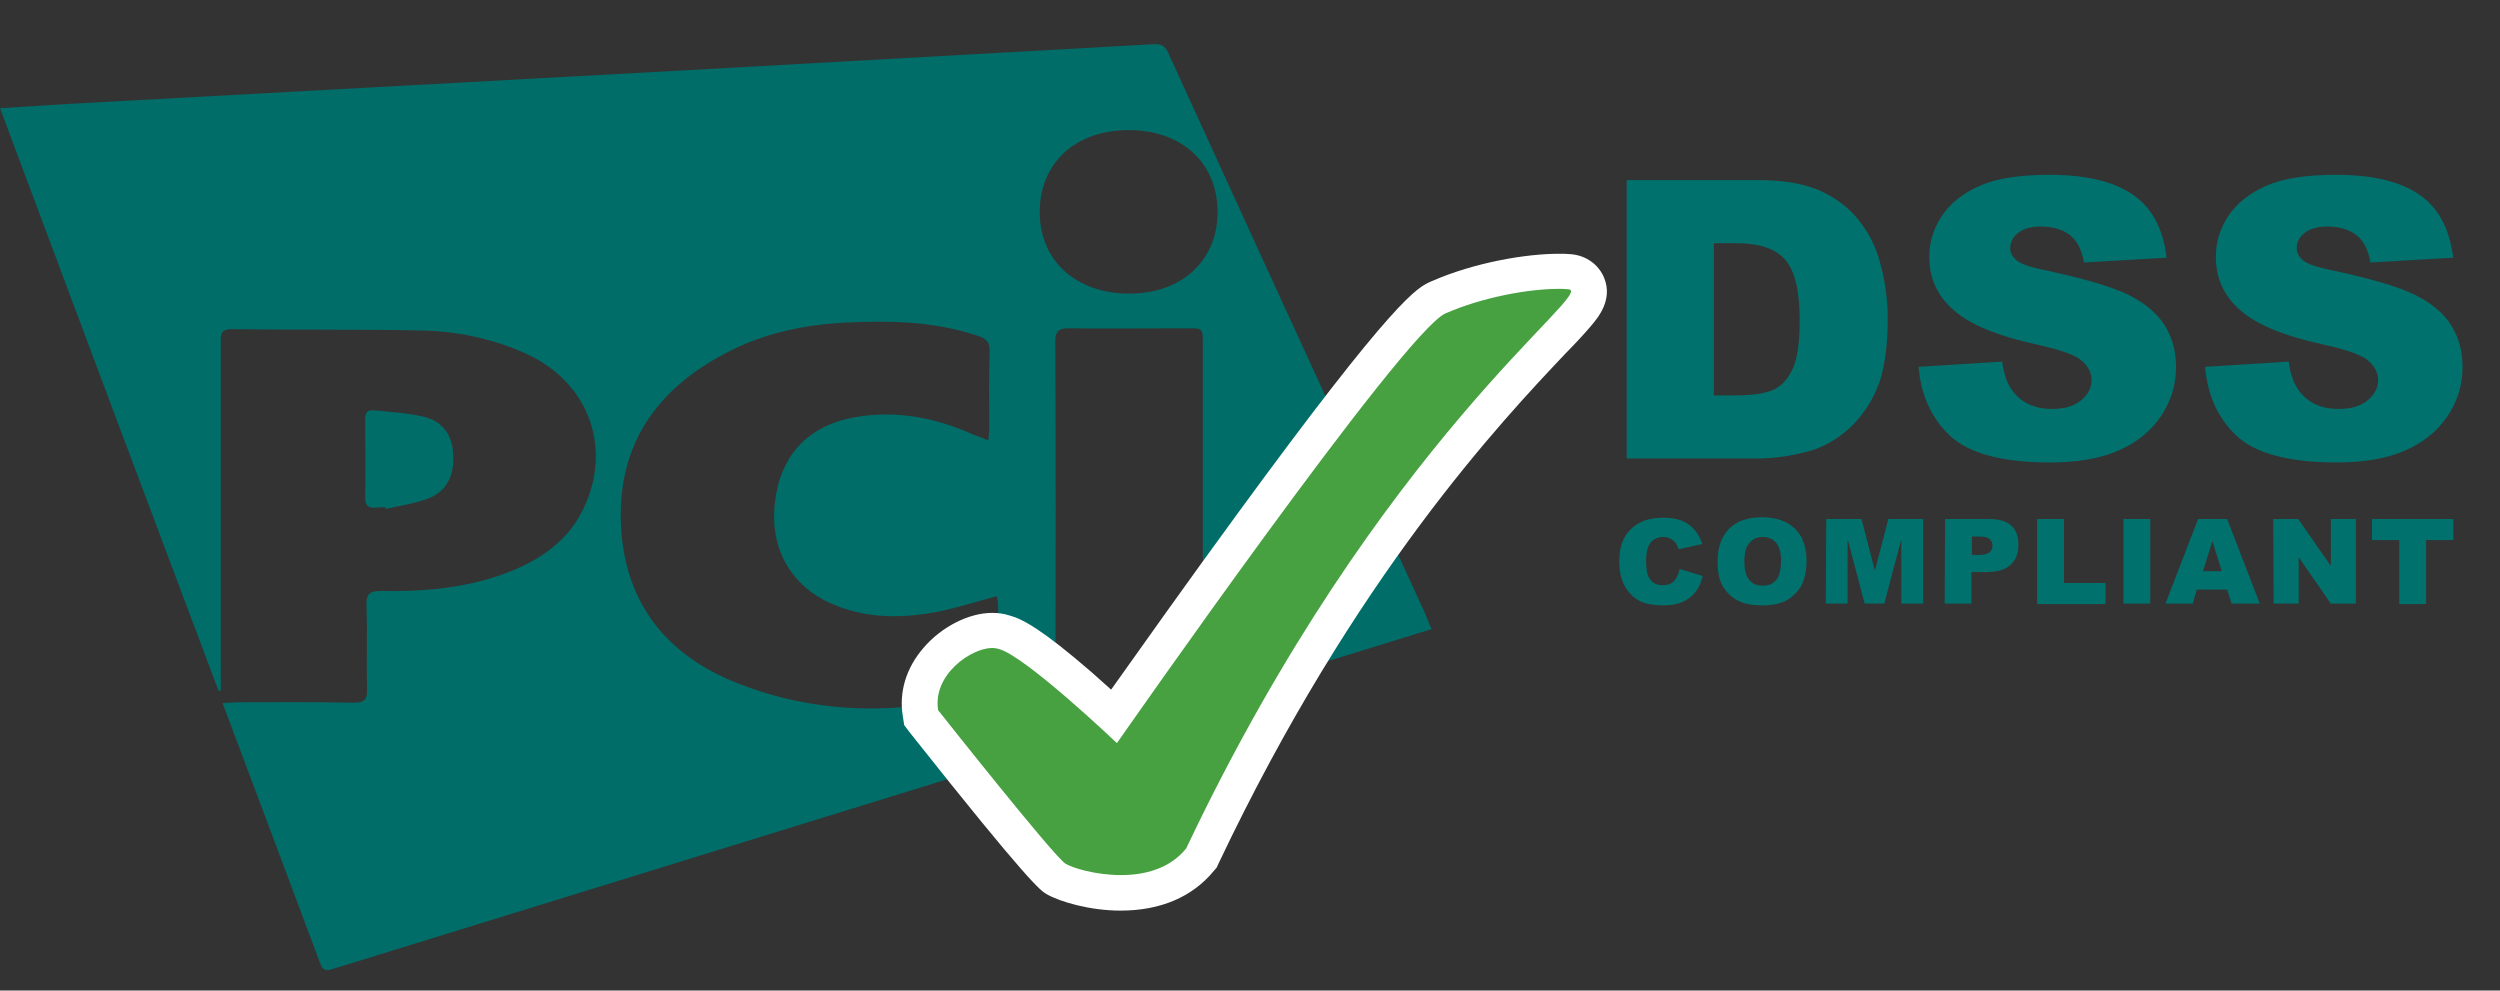
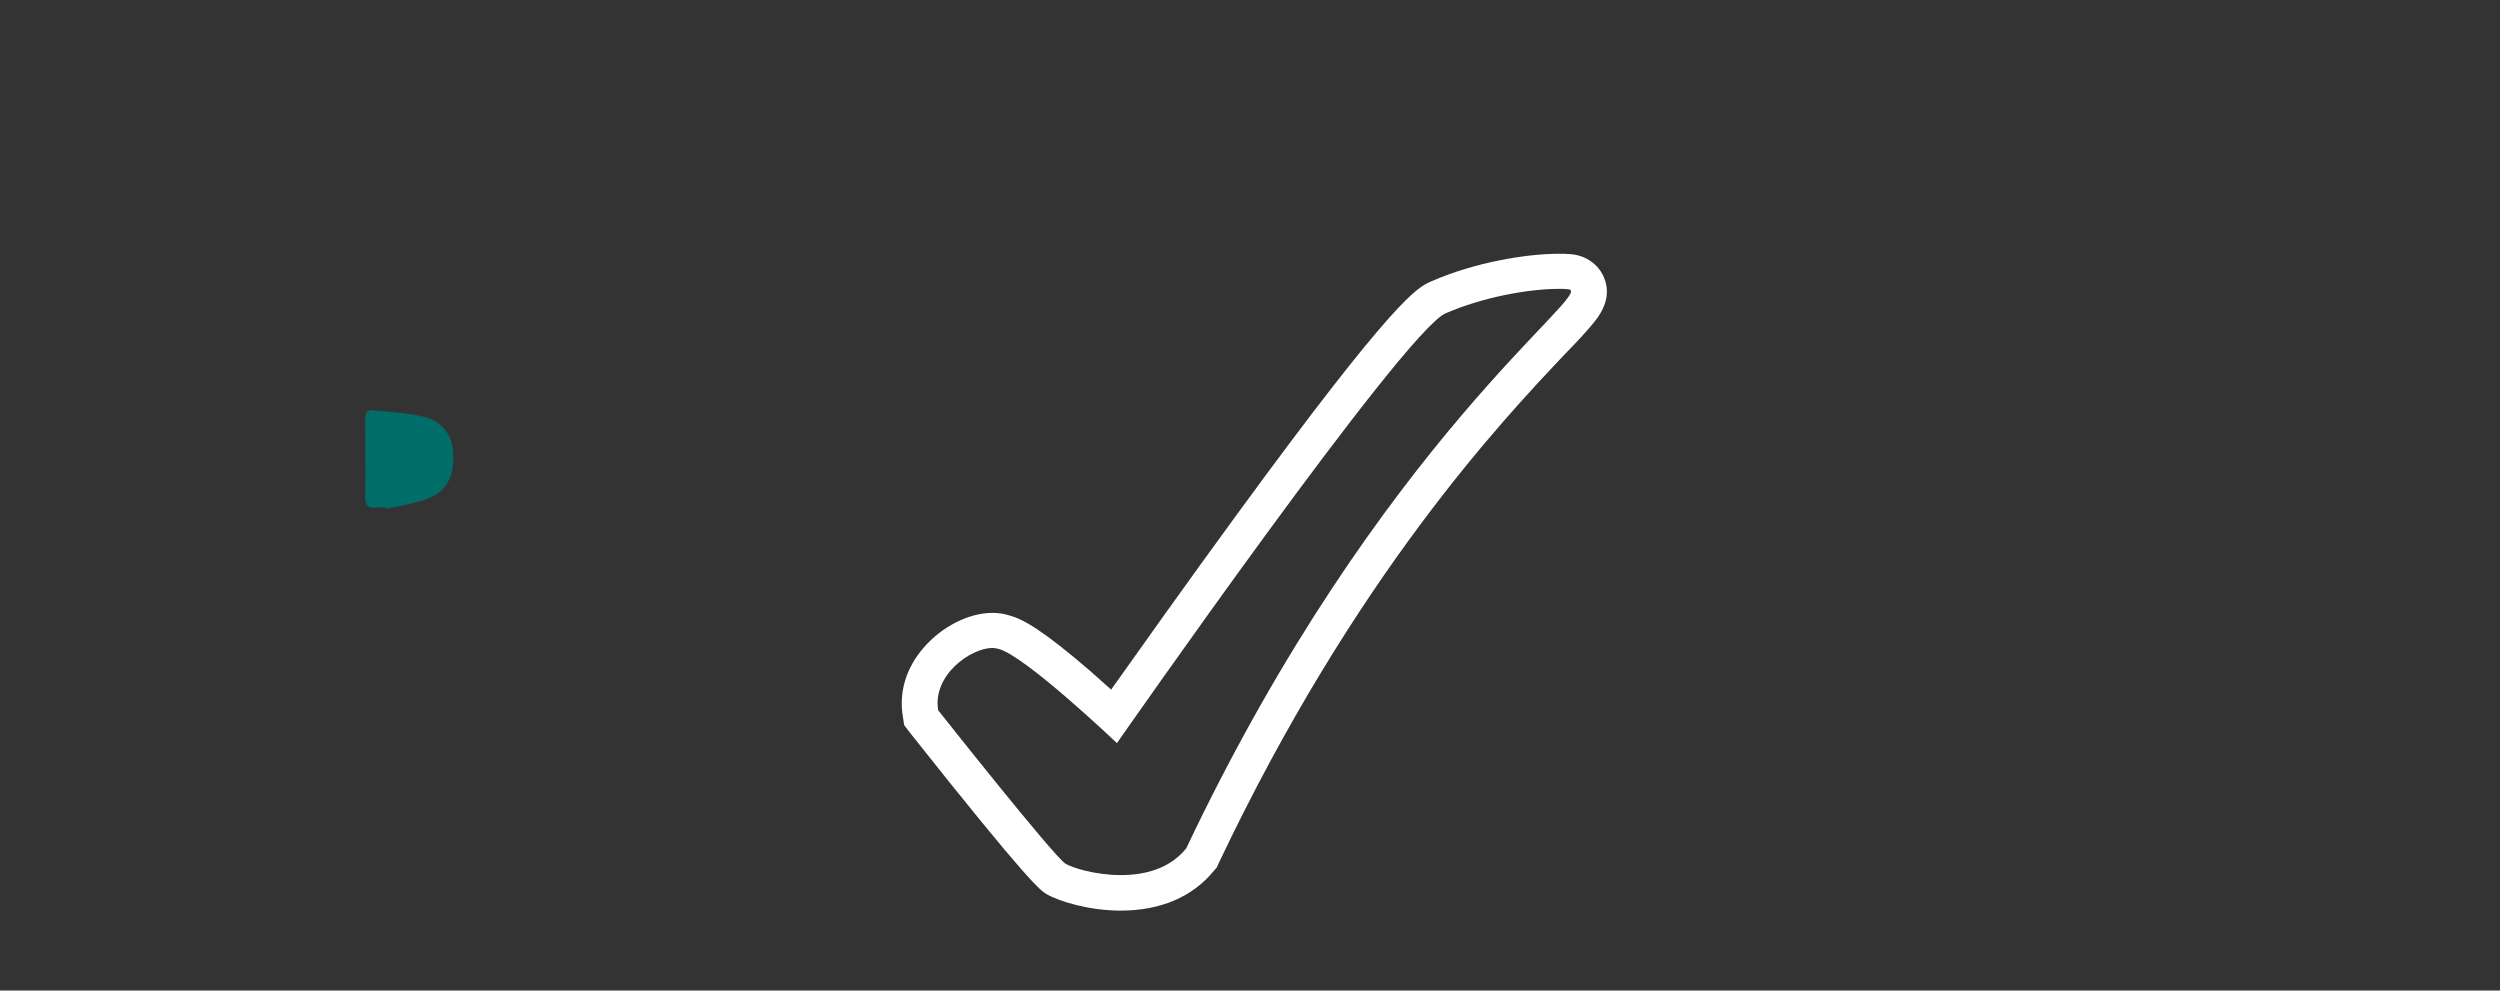
<svg xmlns="http://www.w3.org/2000/svg" width="53" height="21" viewBox="0 0 53 21" fill="none">
  <rect x="0" y="0" width="53" height="21" fill="#333333" stroke="none" />
-   <path d="M30.352 13.337C28.722 13.839 27.13 14.331 25.5 14.833C25.5 14.703 25.5 14.601 25.5 14.508C25.5 12.1 25.5 9.683 25.5 7.276C25.5 6.96 25.5 6.96 25.169 6.96C24.335 6.96 23.491 6.969 22.658 6.96C22.44 6.96 22.373 7.025 22.373 7.238C22.383 9.702 22.383 12.156 22.373 14.62C22.373 14.815 22.43 14.889 22.639 14.889C23.491 14.88 24.344 14.889 25.216 14.917C25.169 14.936 25.112 14.963 25.064 14.982C19.076 16.832 13.077 18.682 7.088 20.532C6.965 20.569 6.861 20.616 6.794 20.439C6.112 18.608 5.42 16.776 4.719 14.908C4.842 14.898 4.937 14.889 5.032 14.889C5.856 14.889 6.671 14.88 7.496 14.898C7.733 14.898 7.789 14.824 7.78 14.61C7.77 14.015 7.789 13.42 7.77 12.825C7.761 12.584 7.846 12.528 8.083 12.528C8.955 12.546 9.827 12.472 10.661 12.175C11.457 11.886 12.111 11.44 12.433 10.641C12.954 9.377 12.423 8.075 11.153 7.499C10.433 7.173 9.666 7.015 8.889 7.006C7.562 6.978 6.235 6.997 4.909 6.978C4.653 6.978 4.681 7.136 4.681 7.285C4.681 9.655 4.681 12.026 4.681 14.396C4.681 14.48 4.681 14.555 4.681 14.638C4.662 14.638 4.643 14.647 4.634 14.647C3.08 10.52 1.545 6.43 0 2.293C0.521 2.265 1.014 2.228 1.507 2.2C5.828 1.968 10.159 1.726 14.48 1.493C17.815 1.308 21.141 1.122 24.477 0.936C24.666 0.926 24.723 1.019 24.78 1.15C26.097 4.031 27.415 6.913 28.741 9.795C29.234 10.873 29.727 11.952 30.22 13.021C30.258 13.114 30.286 13.207 30.352 13.337ZM20.952 9.339C20.961 9.228 20.971 9.144 20.971 9.07C20.971 8.531 20.961 7.991 20.98 7.462C20.99 7.257 20.914 7.173 20.724 7.118C19.805 6.811 18.867 6.792 17.919 6.839C17.029 6.885 16.157 7.071 15.361 7.499C13.921 8.261 13.115 9.414 13.162 11.05C13.21 12.714 14.072 13.867 15.626 14.48C17.379 15.177 19.17 15.149 20.98 14.675C21.132 14.638 21.17 14.555 21.17 14.415C21.16 13.876 21.16 13.337 21.16 12.807C21.16 12.751 21.141 12.705 21.132 12.639C20.706 12.751 20.308 12.881 19.9 12.965C19.17 13.104 18.45 13.123 17.739 12.844C16.82 12.491 16.328 11.691 16.422 10.715C16.517 9.683 17.105 9.033 18.109 8.847C19 8.689 19.843 8.856 20.649 9.219C20.734 9.246 20.829 9.284 20.952 9.339ZM25.813 4.496C25.813 3.455 25.055 2.758 23.927 2.758C22.8 2.758 22.042 3.455 22.042 4.496C22.042 5.519 22.8 6.216 23.918 6.225C25.046 6.234 25.813 5.528 25.813 4.496Z" fill="#006D69" />
  <path d="M8.169 10.752C8.102 10.752 8.036 10.761 7.97 10.761C7.818 10.78 7.742 10.724 7.742 10.557C7.752 10.008 7.742 9.45 7.742 8.902C7.742 8.781 7.761 8.688 7.913 8.697C8.273 8.735 8.642 8.753 8.993 8.837C9.401 8.939 9.6 9.246 9.609 9.655C9.628 10.11 9.457 10.427 9.059 10.575C8.775 10.678 8.472 10.724 8.178 10.789C8.169 10.78 8.169 10.761 8.169 10.752Z" fill="#006D69" />
-   <path d="M34.477 3.817H37.244C37.793 3.817 38.229 3.891 38.561 4.031C38.892 4.18 39.177 4.384 39.395 4.654C39.613 4.923 39.774 5.239 39.868 5.602C39.963 5.965 40.02 6.346 40.02 6.745C40.02 7.378 39.944 7.87 39.802 8.214C39.66 8.558 39.452 8.856 39.196 9.088C38.94 9.32 38.656 9.478 38.362 9.562C37.954 9.674 37.585 9.72 37.253 9.72H34.486V3.817H34.477ZM36.334 5.156V8.382H36.789C37.177 8.382 37.452 8.335 37.623 8.251C37.784 8.168 37.916 8.019 38.011 7.805C38.106 7.591 38.153 7.257 38.153 6.783C38.153 6.16 38.049 5.732 37.841 5.5C37.632 5.267 37.291 5.156 36.808 5.156H36.334ZM40.674 7.777L42.446 7.666C42.484 7.945 42.56 8.158 42.683 8.307C42.873 8.549 43.147 8.67 43.507 8.67C43.773 8.67 43.981 8.605 44.123 8.484C44.266 8.363 44.341 8.223 44.341 8.056C44.341 7.907 44.275 7.768 44.133 7.647C44 7.526 43.678 7.415 43.176 7.303C42.361 7.127 41.773 6.885 41.432 6.587C41.081 6.29 40.901 5.909 40.901 5.444C40.901 5.137 40.987 4.849 41.167 4.579C41.347 4.31 41.612 4.096 41.972 3.938C42.332 3.78 42.825 3.706 43.45 3.706C44.218 3.706 44.806 3.845 45.213 4.124C45.621 4.403 45.858 4.849 45.933 5.463L44.18 5.565C44.133 5.295 44.038 5.109 43.886 4.988C43.735 4.868 43.526 4.803 43.27 4.803C43.053 4.803 42.891 4.849 42.778 4.942C42.664 5.035 42.617 5.137 42.617 5.267C42.617 5.36 42.664 5.444 42.749 5.518C42.835 5.593 43.043 5.667 43.375 5.732C44.19 5.909 44.768 6.076 45.128 6.253C45.478 6.429 45.734 6.643 45.895 6.903C46.056 7.164 46.132 7.452 46.132 7.777C46.132 8.158 46.028 8.502 45.81 8.828C45.592 9.144 45.298 9.385 44.91 9.553C44.531 9.72 44.038 9.804 43.46 9.804C42.437 9.804 41.726 9.609 41.328 9.227C40.949 8.865 40.721 8.372 40.674 7.777ZM46.748 7.777L48.52 7.666C48.558 7.945 48.634 8.158 48.757 8.307C48.947 8.549 49.221 8.67 49.582 8.67C49.847 8.67 50.055 8.605 50.198 8.484C50.34 8.363 50.416 8.223 50.416 8.056C50.416 7.907 50.349 7.768 50.207 7.647C50.074 7.526 49.752 7.415 49.25 7.303C48.435 7.127 47.847 6.885 47.506 6.587C47.156 6.29 46.976 5.909 46.976 5.444C46.976 5.137 47.061 4.849 47.241 4.579C47.421 4.31 47.686 4.096 48.047 3.938C48.407 3.78 48.899 3.706 49.525 3.706C50.292 3.706 50.88 3.845 51.287 4.124C51.695 4.403 51.932 4.849 52.008 5.463L50.254 5.565C50.207 5.295 50.112 5.109 49.961 4.988C49.809 4.868 49.601 4.803 49.345 4.803C49.127 4.803 48.966 4.849 48.852 4.942C48.738 5.035 48.691 5.137 48.691 5.267C48.691 5.36 48.738 5.444 48.824 5.518C48.909 5.593 49.117 5.667 49.449 5.732C50.264 5.909 50.842 6.076 51.202 6.253C51.553 6.429 51.809 6.643 51.97 6.903C52.131 7.164 52.206 7.452 52.206 7.777C52.206 8.158 52.102 8.502 51.884 8.828C51.666 9.144 51.373 9.385 50.984 9.553C50.605 9.72 50.112 9.804 49.534 9.804C48.511 9.804 47.8 9.609 47.402 9.227C47.023 8.865 46.796 8.372 46.748 7.777Z" fill="#00716D" />
-   <path d="M35.607 12.063L36.1 12.211C36.062 12.351 36.015 12.463 35.939 12.556C35.863 12.648 35.778 12.713 35.674 12.76C35.569 12.806 35.437 12.834 35.266 12.834C35.067 12.834 34.906 12.806 34.783 12.751C34.66 12.695 34.546 12.593 34.461 12.453C34.376 12.314 34.328 12.128 34.328 11.905C34.328 11.607 34.404 11.375 34.575 11.217C34.736 11.059 34.963 10.975 35.257 10.975C35.484 10.975 35.664 11.022 35.797 11.115C35.93 11.207 36.024 11.347 36.091 11.533L35.589 11.644C35.569 11.589 35.551 11.552 35.532 11.524C35.503 11.477 35.465 11.449 35.418 11.421C35.37 11.393 35.323 11.384 35.266 11.384C35.134 11.384 35.039 11.431 34.972 11.533C34.925 11.607 34.897 11.728 34.897 11.886C34.897 12.081 34.925 12.221 34.992 12.295C35.048 12.37 35.143 12.407 35.247 12.407C35.352 12.407 35.437 12.379 35.494 12.314C35.541 12.258 35.589 12.174 35.607 12.063ZM36.413 11.895C36.413 11.598 36.498 11.375 36.659 11.207C36.83 11.04 37.057 10.966 37.351 10.966C37.654 10.966 37.891 11.05 38.052 11.207C38.213 11.366 38.299 11.589 38.299 11.886C38.299 12.1 38.261 12.267 38.194 12.407C38.119 12.537 38.014 12.648 37.882 12.723C37.749 12.797 37.578 12.834 37.37 12.834C37.161 12.834 36.991 12.806 36.858 12.741C36.726 12.676 36.612 12.574 36.527 12.435C36.441 12.295 36.413 12.109 36.413 11.895ZM36.981 11.905C36.981 12.091 37.019 12.221 37.086 12.295C37.152 12.379 37.247 12.416 37.37 12.416C37.493 12.416 37.588 12.379 37.654 12.295C37.721 12.221 37.758 12.081 37.758 11.877C37.758 11.71 37.721 11.589 37.654 11.505C37.588 11.431 37.493 11.384 37.37 11.384C37.256 11.384 37.161 11.421 37.095 11.505C37.01 11.589 36.981 11.719 36.981 11.905ZM38.716 11.003H39.464L39.748 12.1L40.033 11.003H40.772V12.797H40.308V11.431L39.947 12.797H39.531L39.17 11.431V12.797H38.706L38.716 11.003ZM41.236 11.003H42.174C42.383 11.003 42.535 11.05 42.639 11.142C42.743 11.235 42.79 11.375 42.79 11.552C42.79 11.737 42.733 11.877 42.62 11.979C42.506 12.081 42.336 12.128 42.108 12.128H41.795V12.797H41.227L41.236 11.003ZM41.805 11.765H41.947C42.061 11.765 42.136 11.747 42.174 11.71C42.222 11.672 42.241 11.626 42.241 11.57C42.241 11.514 42.222 11.468 42.184 11.431C42.146 11.393 42.07 11.375 41.966 11.375H41.805V11.765ZM43.188 11.003H43.757V12.36H44.638V12.806H43.188V11.003ZM45.017 11.003H45.586V12.797H45.017V11.003ZM47.216 12.5H46.571L46.486 12.797H45.908L46.6 11.003H47.216L47.907 12.797H47.31L47.216 12.5ZM47.102 12.109L46.903 11.468L46.704 12.109H47.102ZM48.192 11.003H48.722L49.414 11.998V11.003H49.945V12.797H49.414L48.732 11.812V12.797H48.201L48.192 11.003ZM50.286 11.003H52.011V11.449H51.433V12.806H50.864V11.449H50.286V11.003Z" fill="#00716D" />
-   <path d="M23.765 18.915C23.149 18.915 22.59 18.738 22.39 18.617C22.192 18.496 21.244 17.372 19.585 15.271L19.529 15.196L19.51 15.103C19.443 14.704 19.567 14.295 19.86 13.951C20.173 13.588 20.647 13.346 21.026 13.346C21.121 13.346 21.206 13.356 21.282 13.384C21.803 13.542 22.968 14.564 23.613 15.168C24.115 14.453 25.29 12.789 26.522 11.106C29.848 6.56 30.294 6.365 30.493 6.281C31.374 5.9 32.407 5.733 33.042 5.733C33.127 5.733 33.203 5.733 33.279 5.742C33.459 5.752 33.591 5.854 33.658 6.003C33.781 6.3 33.591 6.495 32.909 7.211C31.563 8.633 28.408 11.961 25.489 18.115L25.47 18.152L25.442 18.19C25.072 18.673 24.485 18.915 23.765 18.915Z" fill="#47A141" />
  <path d="M33.042 6.124C33.118 6.124 33.184 6.124 33.25 6.133C33.866 6.179 29.27 9.294 25.148 17.985C24.798 18.422 24.258 18.552 23.765 18.552C23.215 18.552 22.722 18.394 22.59 18.311C22.343 18.162 19.889 15.057 19.889 15.057C19.766 14.304 20.59 13.737 21.036 13.737C21.083 13.737 21.13 13.746 21.168 13.756C21.727 13.895 23.679 15.754 23.679 15.754C23.679 15.754 29.763 7.025 30.644 6.644C31.431 6.3 32.407 6.124 33.042 6.124ZM33.042 5.38C32.369 5.38 31.27 5.557 30.341 5.966C30.047 6.096 29.602 6.282 26.219 10.911C25.158 12.361 24.144 13.793 23.556 14.62C23.424 14.499 23.281 14.379 23.139 14.248C22.097 13.347 21.68 13.123 21.405 13.049C21.291 13.012 21.168 12.993 21.036 12.993C20.543 12.993 19.965 13.282 19.576 13.737C19.207 14.165 19.055 14.676 19.14 15.187L19.169 15.373L19.282 15.522C21.822 18.729 22.059 18.878 22.182 18.952C22.466 19.119 23.111 19.305 23.755 19.305C24.599 19.305 25.281 19.017 25.736 18.459L25.793 18.394L25.831 18.311C28.721 12.213 31.848 8.912 33.184 7.499C33.421 7.258 33.601 7.062 33.734 6.904C33.876 6.737 34.198 6.356 34.008 5.891C33.895 5.612 33.629 5.417 33.307 5.389C33.222 5.38 33.137 5.38 33.042 5.38Z" fill="white" />
</svg>